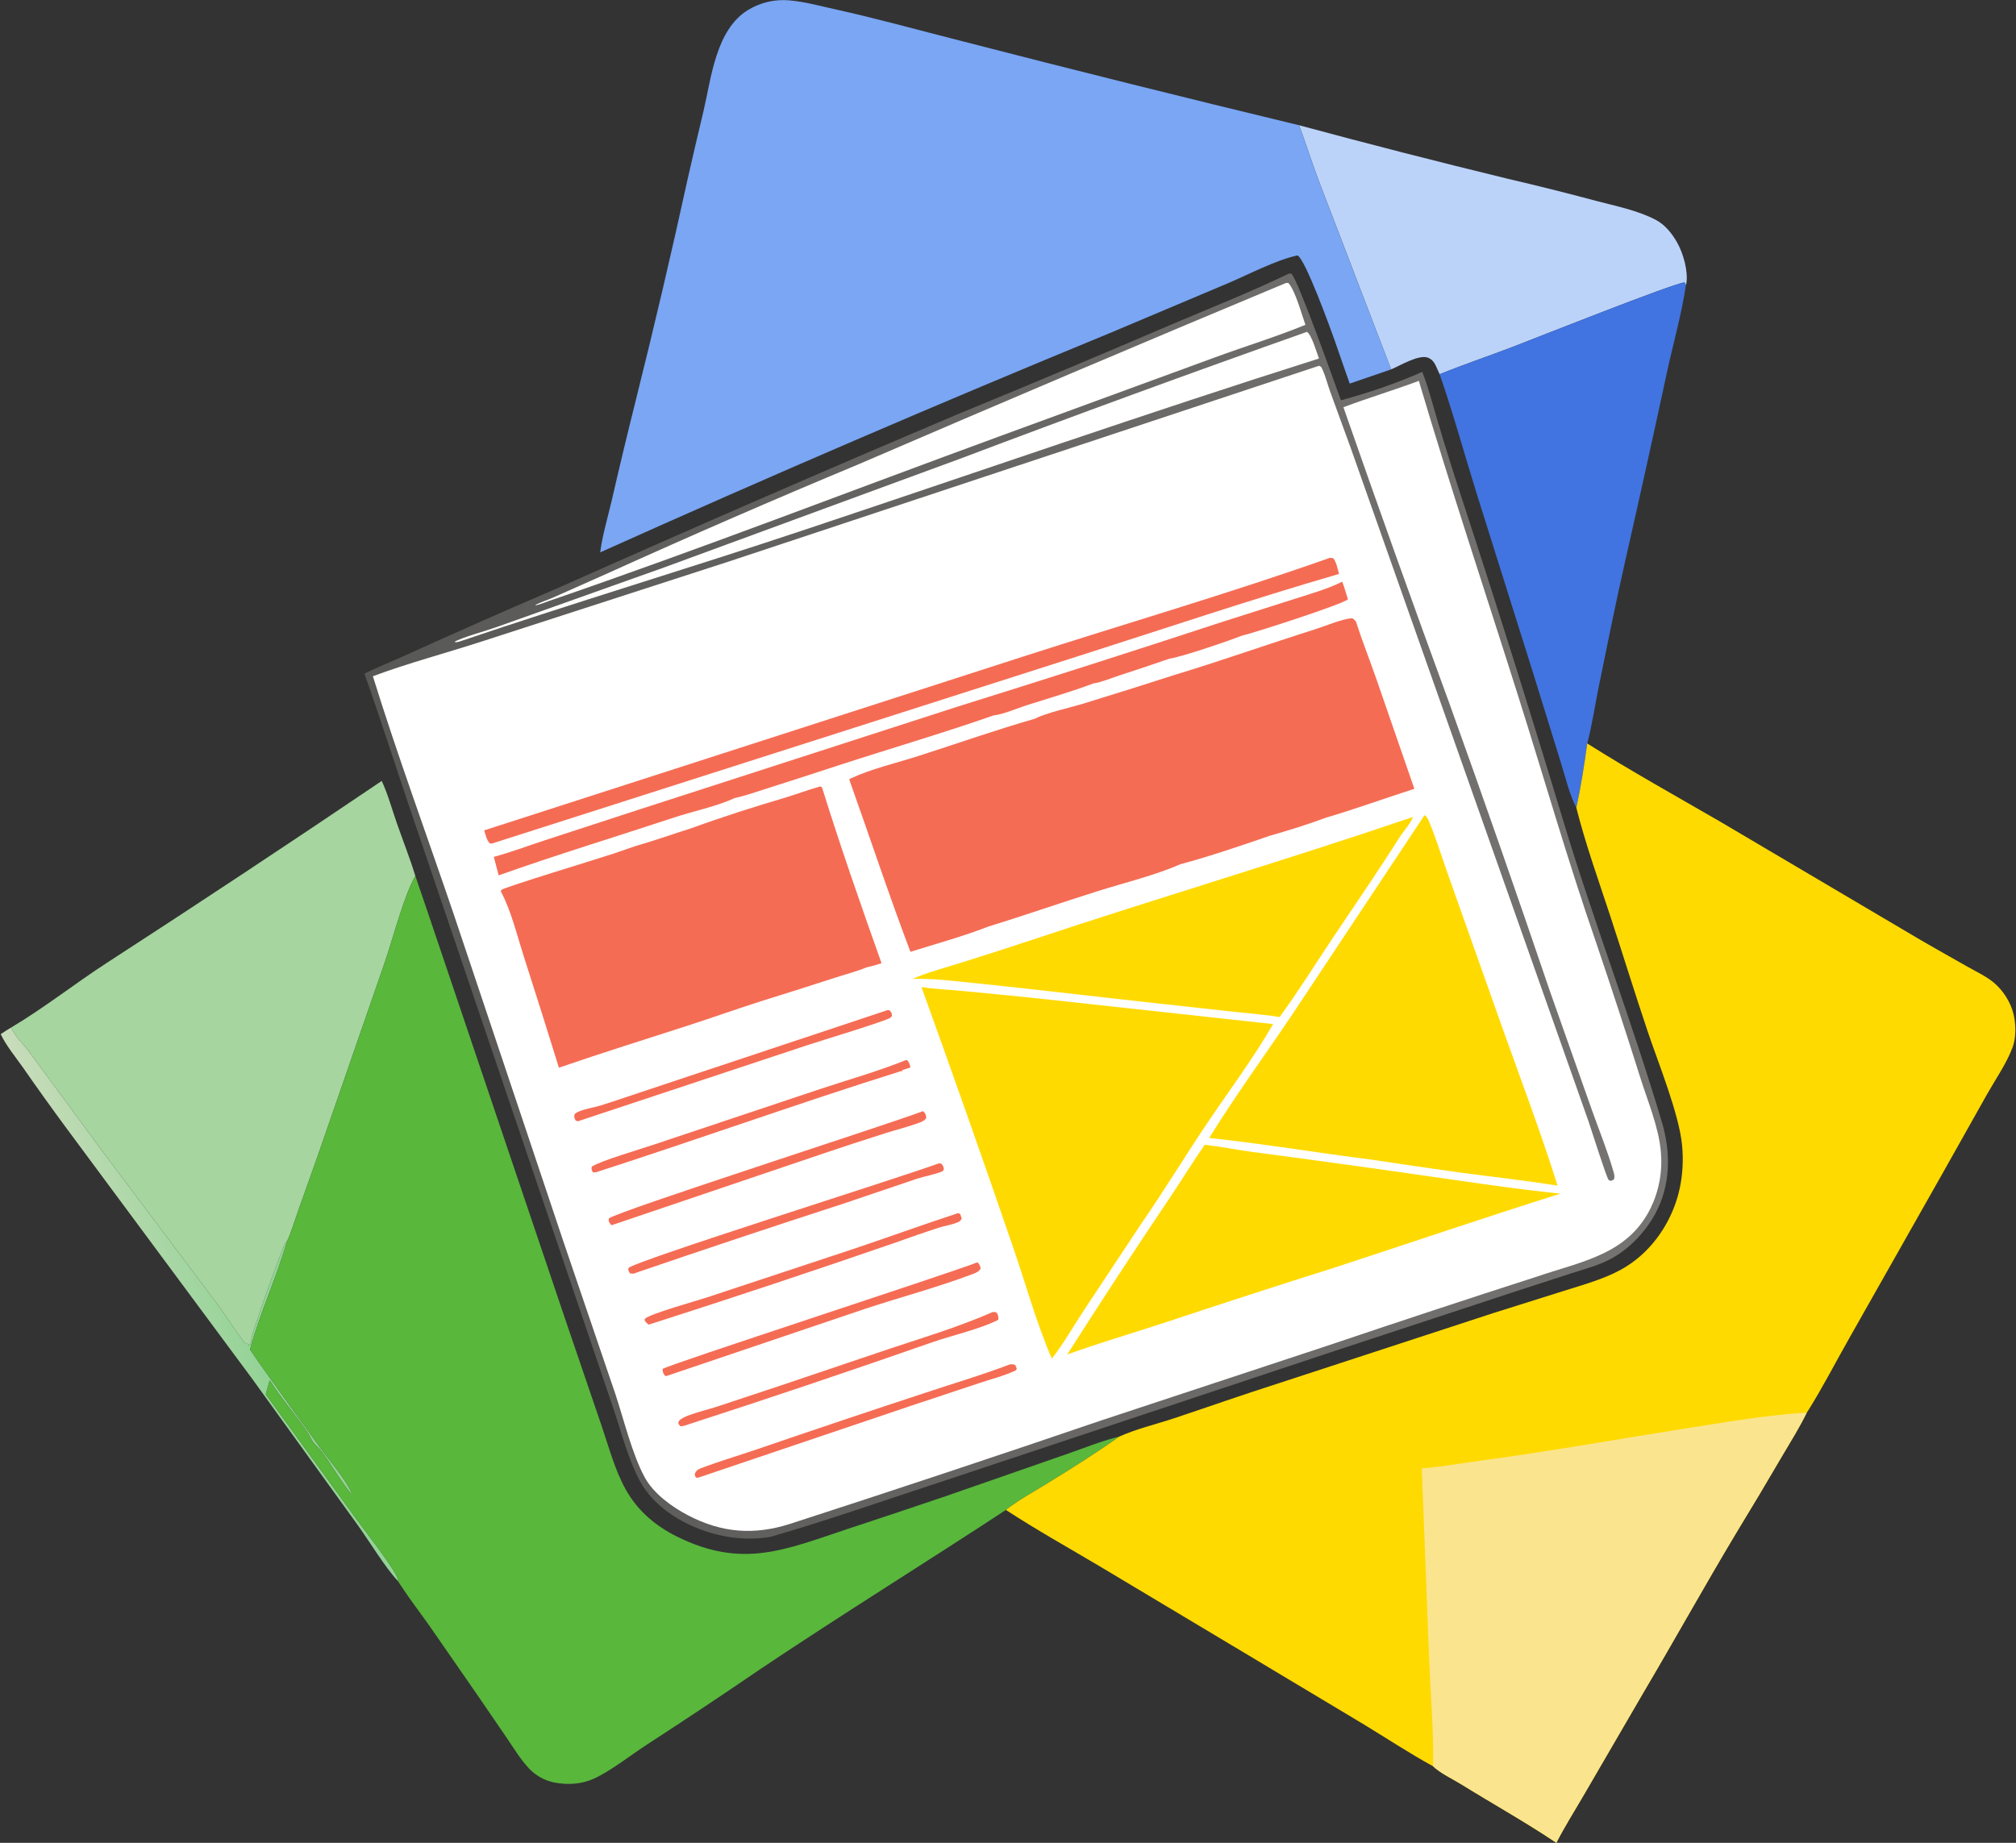
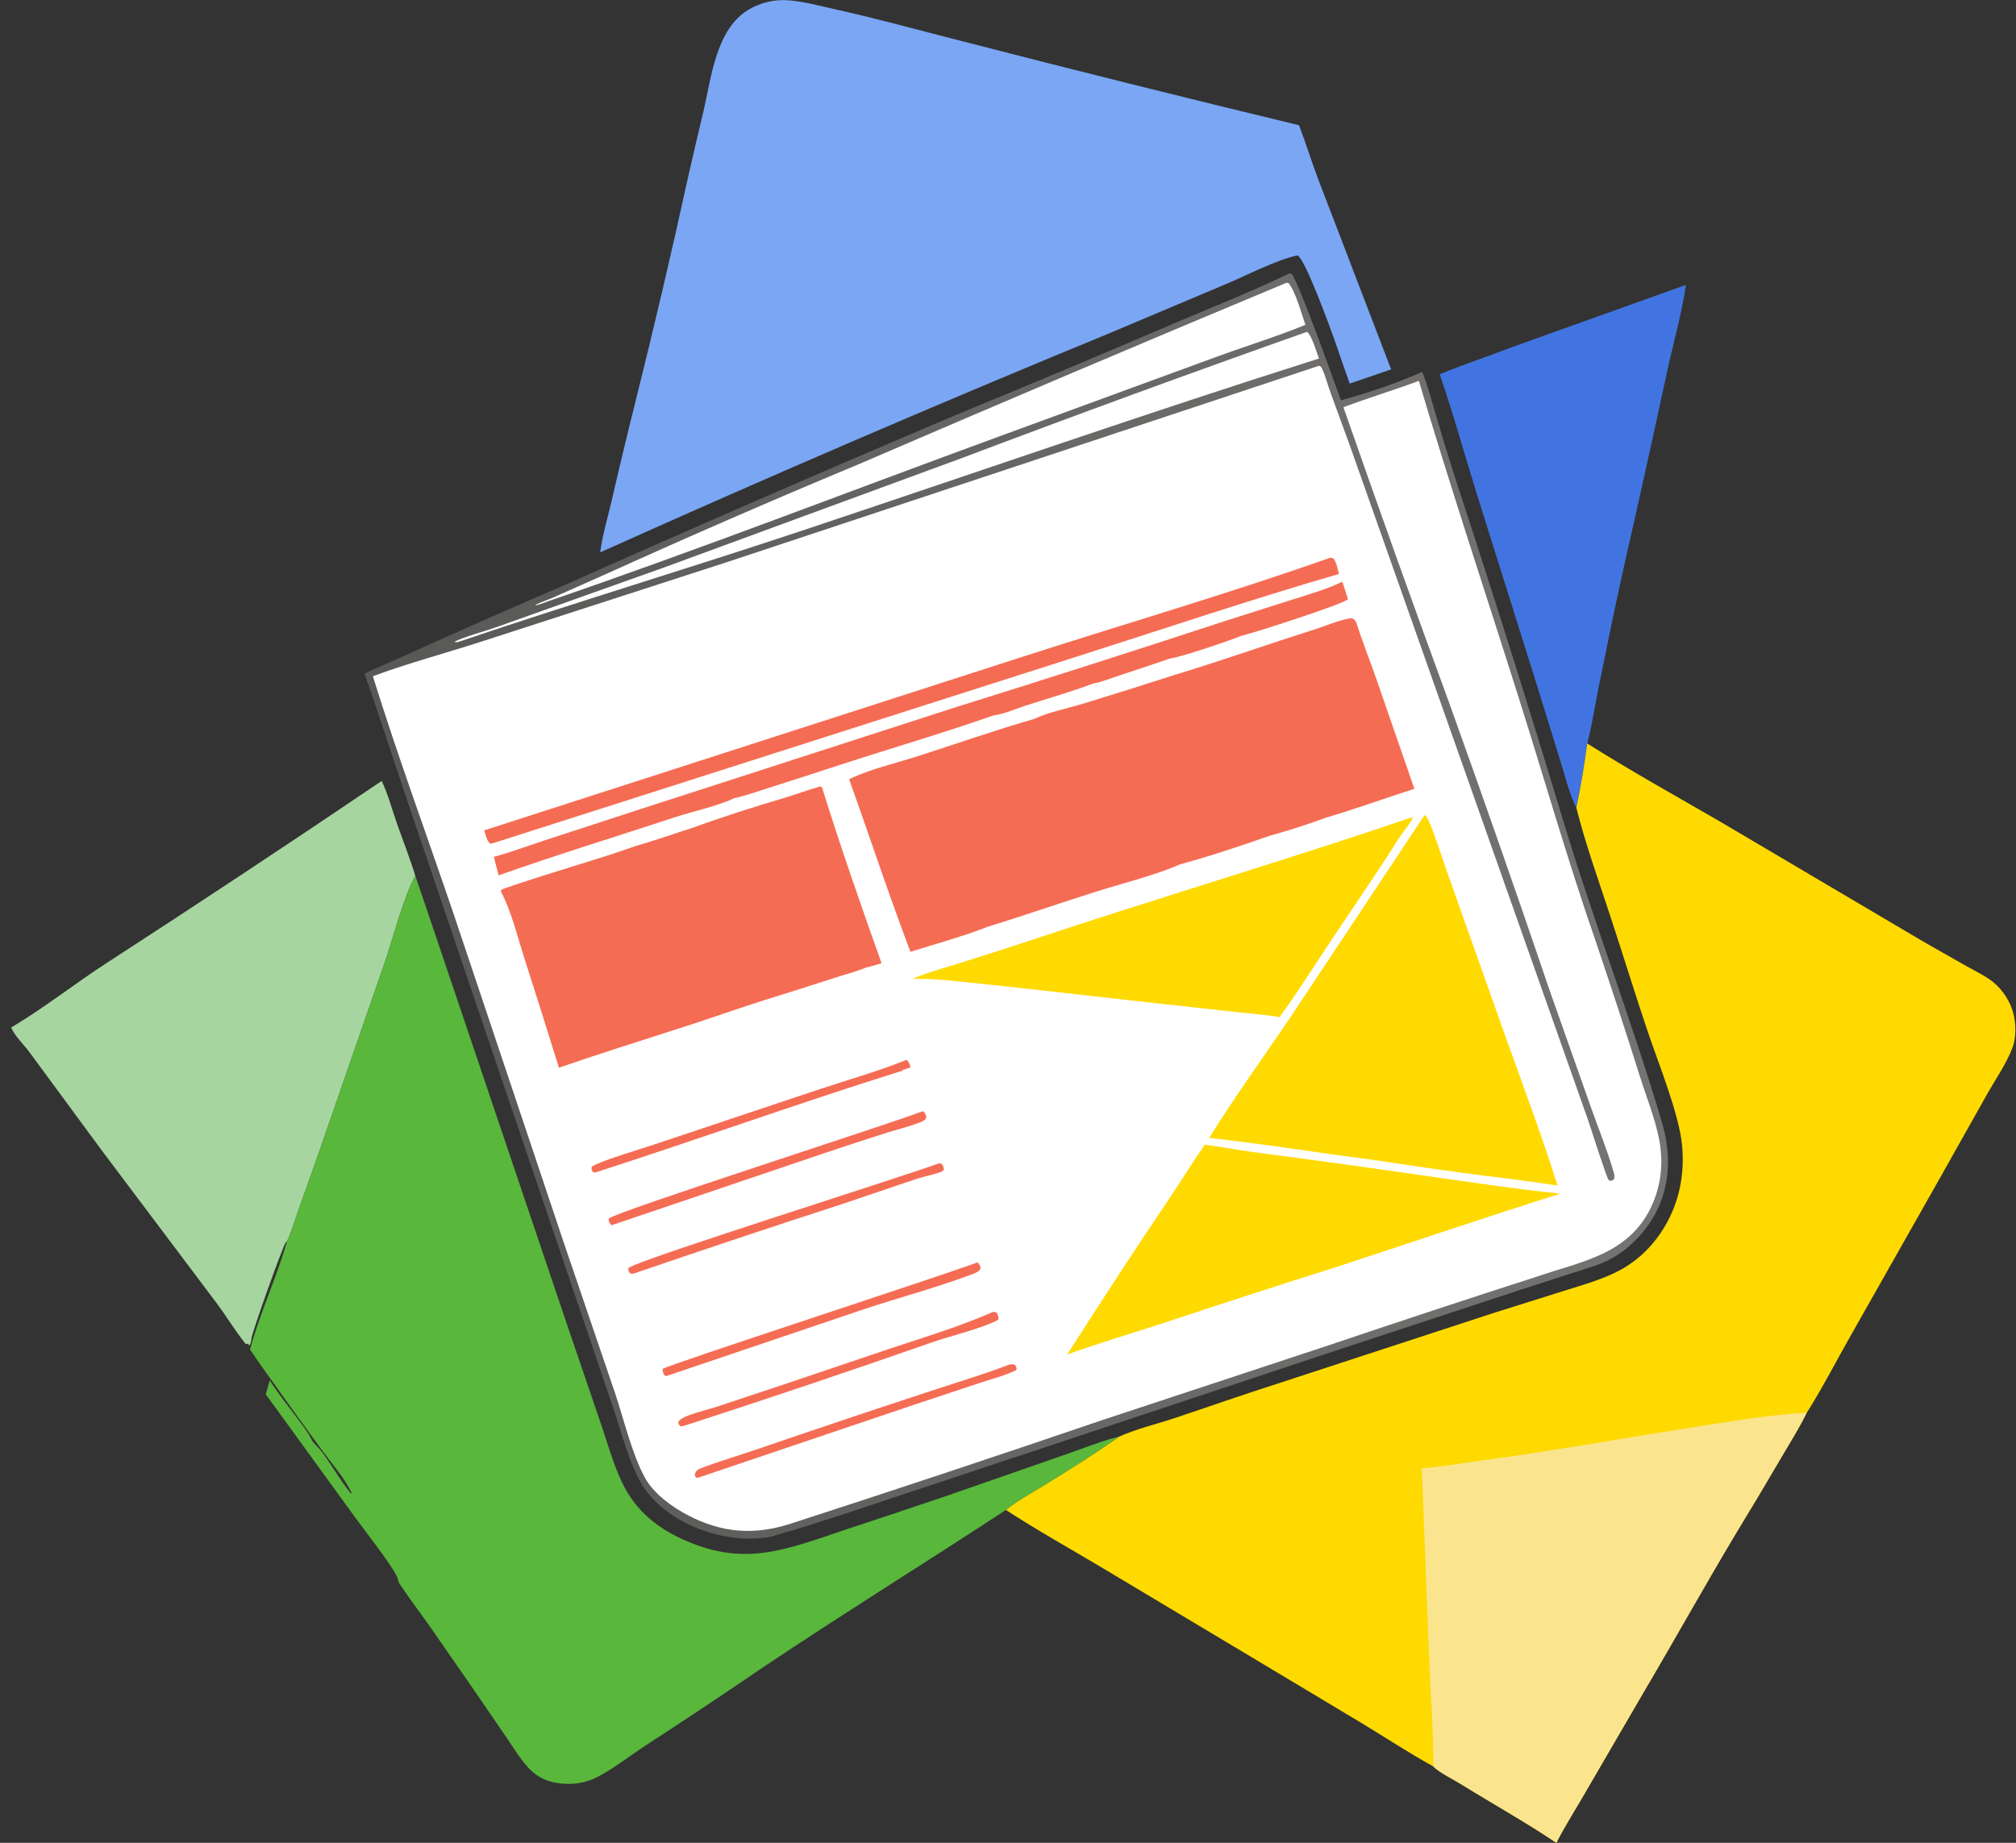
<svg xmlns="http://www.w3.org/2000/svg" width="887" height="811" viewBox="0 0 887 811" fill="none">
  <rect x="0" y="0" width="887" height="811" fill="#333333" stroke="none" />
-   <path d="M0.312 455.12C1.799 454.07 3.318 453.133 4.883 452.205C6.749 456.29 10.544 459.694 13.178 463.344L44.952 506.522L94.798 572.805C99.407 578.863 103.397 585.635 108.141 591.527L108.7 591.351L109.385 591.503L109.409 592.098L109.077 592.355C110.246 591.709 110.09 591.661 110.436 590.437C110.655 589.66 110.569 589.927 110.638 588.95C110.791 586.776 124.492 547.969 125.805 546.675C125.942 546.54 126.112 546.444 126.266 546.328C121.666 562.399 114.369 577.742 110.016 593.869C112.413 597.458 114.871 601.004 117.39 604.507C125.23 615.548 133.142 626.536 141.128 637.471C145.168 643.016 152.093 651.027 154.724 657.065L154.266 657.114C150.207 652.245 145.682 644.414 141.784 639.092C140.521 637.369 138.72 636.025 137.528 634.279C136.74 633.125 136.261 631.798 135.48 630.636C130.17 622.733 123.789 615.537 118.666 607.478L116.937 613.609L156.408 667.984C161.305 674.741 170.746 686.541 174.436 693.381C174.949 694.332 175.127 695.015 175.317 696.058C169.635 690.129 162.435 678.149 157.299 671.034L110.829 606.607L29.451 496.79C22.814 487.809 16.309 478.733 9.937 469.562C6.66 464.92 2.76 460.243 0.312 455.12Z" fill="url(#paint0_linear_228_290)" />
-   <path d="M571.559 55.109C602.109 63.367 632.759 71.231 663.511 78.703C676.493 81.727 689.422 84.964 702.298 88.413C711.052 90.712 720.226 92.508 728.324 96.656C732.497 98.793 735.672 102.741 737.937 106.782C740.625 111.58 742.85 119.38 741.949 124.839C741.919 125.02 741.839 125.189 741.785 125.365L741.148 124.295C736.786 124.447 674.039 149.412 665.609 152.637C654.907 156.731 644.037 160.375 633.422 164.695L632.529 162.737C631.544 160.553 630.867 158.582 628.542 157.514C624.516 155.664 616.049 160.911 612.073 162.556L579.905 78.673C576.98 70.866 574.523 62.893 571.559 55.109Z" fill="#BCD3F9" />
-   <path d="M633.422 164.697C644.037 160.377 654.907 156.733 665.609 152.639C674.039 149.414 736.786 124.449 741.148 124.297L741.785 125.367C739.922 138.092 736.221 150.988 733.485 163.587C727.48 191.499 721.313 219.375 714.986 247.216C710.874 265.363 707.198 283.676 703.475 301.911C701.766 310.286 700.534 318.925 698.346 327.182C697.065 336.624 695.597 346.144 693.545 355.45C690.468 349.505 688.774 342.063 686.768 335.662L675.126 298.057L649.693 217.155C644.253 199.71 639.413 181.955 633.422 164.697Z" fill="#4174E1" />
+   <path d="M633.422 164.697C644.037 160.377 654.907 156.733 665.609 152.639L741.785 125.367C739.922 138.092 736.221 150.988 733.485 163.587C727.48 191.499 721.313 219.375 714.986 247.216C710.874 265.363 707.198 283.676 703.475 301.911C701.766 310.286 700.534 318.925 698.346 327.182C697.065 336.624 695.597 346.144 693.545 355.45C690.468 349.505 688.774 342.063 686.768 335.662L675.126 298.057L649.693 217.155C644.253 199.71 639.413 181.955 633.422 164.697Z" fill="#4174E1" />
  <path d="M4.883 452.206C19.276 443.663 32.678 433.063 46.722 423.923C87.393 397.57 127.801 370.821 167.946 343.676C170.664 349.439 172.43 356.049 174.539 362.084C177.268 369.895 180.333 377.618 182.761 385.528C177.937 393.541 172.737 413.496 169.427 423.154L139.707 508.913L130.884 533.749C129.405 537.883 128.126 542.377 126.266 546.329C126.112 546.445 125.942 546.541 125.805 546.676C124.492 547.97 110.791 586.777 110.638 588.951C110.569 589.928 110.655 589.661 110.436 590.438C110.09 591.662 110.246 591.71 109.077 592.356L109.409 592.099L109.385 591.504L108.7 591.352L108.141 591.528C103.397 585.636 99.407 578.864 94.798 572.806L44.952 506.523L13.178 463.345C10.544 459.695 6.749 456.291 4.883 452.206Z" fill="#A6D59F" />
  <path d="M182.761 385.527L188.604 402.666L249.108 581.822L264.707 627.529C267.9 636.835 270.534 646.985 275.355 655.581C280.573 664.885 288.409 671.558 297.921 676.257C326.744 690.494 345.326 682.047 373.39 672.714C387.76 667.994 402.107 663.199 416.429 658.33L468.572 640.19C476.411 637.51 484.385 634.198 492.417 632.228C482.178 639.551 471.477 646.2 460.779 652.824C454.752 656.556 448.125 660.1 442.577 664.501C406.775 687.983 370.365 710.526 334.787 734.369C317.977 745.863 301.029 757.147 283.942 768.223C277.128 772.712 268.318 779.644 260.999 782.887C255.618 785.271 249.477 785.566 243.748 784.425C243.243 784.319 242.743 784.195 242.247 784.053C241.751 783.911 241.262 783.75 240.778 783.571C240.294 783.393 239.817 783.197 239.348 782.983C238.878 782.77 238.418 782.54 237.966 782.292C237.513 782.045 237.07 781.781 236.637 781.501C236.204 781.221 235.782 780.926 235.371 780.614C234.959 780.303 234.56 779.977 234.173 779.637C233.785 779.297 233.411 778.942 233.05 778.574C229.155 774.555 226.085 769.412 222.941 764.79L209.622 745.33L188.74 715.194C184.697 709.462 180.331 703.845 176.502 697.974C176.102 697.361 175.606 696.728 175.317 696.058C175.127 695.015 174.949 694.332 174.436 693.381C170.746 686.541 161.305 674.741 156.408 667.984L116.937 613.609L118.666 607.478C123.789 615.537 130.17 622.733 135.48 630.636C136.261 631.798 136.74 633.125 137.528 634.279C138.72 636.025 140.521 637.369 141.784 639.092C145.682 644.414 150.207 652.245 154.266 657.114L154.724 657.065C152.093 651.027 145.168 643.016 141.128 637.471C133.142 626.536 125.229 615.548 117.39 604.507C114.87 601.004 112.412 597.458 110.016 593.869C114.369 577.742 121.666 562.399 126.266 546.328C128.126 542.376 129.405 537.882 130.884 533.748L139.707 508.912L169.427 423.153C172.737 413.495 177.937 393.54 182.761 385.527Z" fill="#59B73C" />
  <path d="M264.074 243.085C265.058 235.502 267.388 227.754 269.136 220.299C272.47 205.78 275.946 191.295 279.562 176.844C287.764 144.086 295.469 111.211 302.677 78.22C304.911 68.386 307.206 58.566 309.56 48.761C312.934 34.211 315.017 13.022 329.076 4.43C329.748 4.015 330.436 3.628 331.14 3.269C331.844 2.909 332.56 2.579 333.289 2.278C334.019 1.976 334.76 1.703 335.512 1.461C336.264 1.219 337.024 1.007 337.793 0.826C338.562 0.644 339.337 0.494 340.117 0.375C340.898 0.256 341.682 0.168 342.47 0.112C343.258 0.056 344.047 0.031 344.836 0.038C345.626 0.045 346.415 0.084 347.201 0.155C353.941 0.72 360.718 2.603 367.311 4.056C385.59 8.086 403.701 13.143 421.85 17.744C471.651 30.608 521.553 43.063 571.557 55.11C574.521 62.894 576.978 70.867 579.903 78.674L612.071 162.557L593.852 168.815C591.584 162.535 589.476 156.199 587.259 149.901C585.412 144.655 574.324 114.047 570.872 112.391C561.389 114.454 549.635 120.659 540.47 124.567L487.767 146.806C412.688 177.701 338.124 209.794 264.074 243.085Z" fill="#7AA6F4" />
  <path d="M698.346 327.182C717.532 339.316 737.304 350.263 756.932 361.644L839.158 410.21C847.722 415.368 856.524 420.194 865.197 425.17C869.159 427.443 873.464 429.377 877.021 432.264C881.257 435.702 884.662 441.043 885.928 446.348C886.978 450.752 887.094 456.518 885.54 460.784C882.986 467.794 878.158 474.704 874.454 481.226L854.506 516.706L813.876 588.495C807.814 599.14 802.127 610.271 795.629 620.638C795.408 620.991 795.17 621.334 794.927 621.673C791.753 628.214 787.81 634.453 784.125 640.717C777.409 652.236 770.577 663.686 763.628 675.067C749.829 698.123 736.776 721.652 723.108 744.79L697.505 788.805C693.268 796.153 688.618 803.425 684.759 810.966C671.13 801.814 656.86 793.865 642.913 785.232C639.154 782.905 633.66 780.338 630.536 777.319C619.944 771.504 609.827 764.801 599.492 758.542L546.454 726.757L483.817 689.28C470.057 681.103 455.976 673.251 442.578 664.502C448.126 660.101 454.753 656.557 460.78 652.825C471.478 646.201 482.179 639.552 492.418 632.229C499.918 628.835 508.79 626.754 516.637 624.139C531.793 619.089 546.829 613.776 562.054 608.927L657.08 577.844L687.932 568.136C696.3 565.481 705.221 563.075 712.957 558.872C721.095 554.452 727.624 547.836 732.363 539.908C738.898 528.975 741.258 516.755 740.094 504.122C738.831 490.414 729.689 467.995 724.964 453.962C719.275 437.066 714.043 420.025 708.476 403.089C703.243 387.166 697.67 371.723 693.545 355.45C695.597 346.144 697.065 336.624 698.346 327.182Z" fill="#FFDA00" />
  <path d="M794.929 621.672C791.755 628.213 787.812 634.452 784.127 640.716C777.411 652.235 770.578 663.685 763.63 675.066C749.831 698.122 736.778 721.651 723.11 744.789L697.507 788.804C693.27 796.152 688.62 803.424 684.761 810.965C671.132 801.813 656.862 793.864 642.915 785.231C639.156 782.904 633.662 780.337 630.538 777.318C630.815 762.043 629.48 746.553 628.851 731.289L625.555 646.207C634.019 645.589 642.691 643.959 651.122 642.84C681.689 638.783 712.175 633.263 742.651 628.478C760.014 625.751 777.367 622.729 794.929 621.672Z" fill="#FAE58E" />
  <path d="M567.021 120.43L568.173 120.422C570.944 122.666 587.444 169.203 589.972 176.161C601.955 172.922 614.395 168.719 625.747 163.66C628.416 170.31 630.176 177.473 632.246 184.338C635.592 195.649 639.104 206.909 642.782 218.117C658.348 265.65 673.355 313.358 687.803 361.242C701.248 405.75 717.985 449.313 731.22 493.893C735.219 507.364 735.081 521.739 728.204 534.291C723.598 542.699 716.023 550.506 707.35 554.717C702.368 557.135 696.775 558.613 691.513 560.309L667.894 567.982L587.393 594.475L413.842 652.192C389.023 660.292 364.225 669.076 339.147 676.297C327.067 678.476 314.294 676.181 303.258 670.979C294.533 666.867 286.165 660.366 281.55 651.761C276.325 642.019 273.478 630.552 269.937 620.083L250.52 562.754L180.586 356.502C173.784 336.503 167.414 316.378 160.355 296.463C166.316 293.466 172.665 291.022 178.745 288.23C201.205 278.024 223.774 268.064 246.451 258.351C304.648 232.388 363.085 206.981 421.763 182.128C453.351 169.145 484.839 155.924 516.227 142.465C533.177 135.271 550.442 128.437 567.021 120.43Z" fill="url(#paint1_linear_228_290)" />
  <path d="M575.037 146.043C577.128 147.389 579.338 155.209 580.324 157.776C504.037 181.932 428.577 208.294 352.677 233.593C302.999 250.152 252.842 265.153 203.246 281.974C202.188 282.267 200.967 282.904 199.949 282.475C202.928 280.603 214.159 277.536 218.381 276.001L292.197 249.727L422.489 201.851C473.138 182.698 523.987 164.096 575.037 146.043Z" fill="white" />
  <path d="M565.877 124.505L566.82 124.504C569.919 127.816 572.723 138.429 574.362 142.953C561.438 148.249 547.938 152.371 534.819 157.179L439.69 192.039C373.697 216.218 308.121 241.634 241.634 264.448C239.66 265.172 237.696 265.979 235.641 266.437L235.716 266.137C238.279 264.852 240.904 264.057 243.498 262.91L267.093 252.42C303.723 235.827 340.599 219.798 377.719 204.333C440.284 177.358 503.003 150.749 565.877 124.505Z" fill="white" />
  <path d="M580.288 160.992C581.309 161.244 581.382 161.575 581.838 162.572C583.262 165.684 584.14 169.317 585.326 172.559L594.212 196.925L698.936 493.547C699.809 496.072 706.895 518.439 707.737 519.214C707.986 519.444 708.321 519.559 708.613 519.731L710.056 519.11C710.527 517.877 710.284 516.998 709.932 515.757C707.326 506.579 703.57 497.399 700.36 488.385L681.877 436.048C667.561 393.862 652.874 351.806 637.814 309.879C621.894 266.446 606.314 222.891 591.074 179.214C602.031 175.078 613.294 171.727 624.268 167.609C638.081 214.317 653.499 260.492 668.166 306.936C679.531 342.921 689.899 379.165 702.267 414.829C708.977 434.628 715.475 454.497 721.76 474.435C724.979 484.635 729.864 496.252 730.748 506.911C730.844 507.971 730.905 509.034 730.931 510.098C730.955 511.162 730.944 512.226 730.896 513.289C730.848 514.353 730.765 515.413 730.646 516.471C730.526 517.529 730.37 518.582 730.179 519.628C729.987 520.676 729.761 521.715 729.5 522.747C729.238 523.779 728.941 524.801 728.61 525.812C728.278 526.824 727.913 527.824 727.514 528.81C727.114 529.797 726.682 530.769 726.217 531.726C716.146 552.087 695.92 555.083 676.373 561.758C645.861 571.586 615.421 581.629 585.053 591.886L484.629 625.067C439.072 640.613 393.396 655.801 347.602 670.631C331.764 675.695 317.562 674.625 302.7 666.858C295.587 663.141 287.476 657.268 283.595 650.037C278.075 639.753 274.452 624.62 270.717 613.397L247.719 545.865L199.578 402.173C187.723 367.305 174.995 332.785 164.055 297.599C179.687 291.784 195.921 287.504 211.79 282.362L320.199 247.268L580.288 160.992Z" fill="white" />
  <path d="M444.19 600.489C445.197 600.334 445.702 600.347 446.66 600.698L447.362 602.247L446.998 603.046C442.055 605.415 436.444 606.824 431.239 608.551L401.57 618.41L308.47 649.865L306.732 650.407L305.984 649.991L305.672 648.66C306.271 647.342 306.713 646.814 308.11 646.271C316.145 643.147 325.049 640.56 333.277 637.739C357.856 629.308 382.488 621.035 407.173 612.921C419.5 608.817 432.056 605.128 444.19 600.489Z" fill="#F56C54" />
-   <path d="M421.193 533.988C421.951 533.887 421.514 533.866 422.475 534.266L423.143 536.287C422.56 537.328 422.29 537.527 421.139 538.011C418.663 539.052 415.664 539.441 413.066 540.27C406.745 542.338 400.458 544.505 394.205 546.771C358.088 559.248 321.832 571.306 285.436 582.947C284.597 582.438 284.248 581.942 283.648 581.181L283.76 580.317C286.462 578.026 306.478 572.484 311.123 570.945L375.146 549.753C390.535 544.615 405.768 539.03 421.193 533.988Z" fill="#F56C54" />
-   <path d="M390.576 444.512L391.36 444.621C392.245 445.593 392.292 445.686 392.474 446.986C392.216 447.296 392.02 447.671 391.699 447.914C389.864 449.3 360.776 458.128 355.804 459.768L254.222 493.47L253.274 493.093C252.619 491.856 252.552 491.8 252.763 490.427C253.191 489.984 253.287 489.829 253.912 489.507C256.719 488.064 261.171 487.473 264.277 486.493C273.57 483.562 282.78 480.335 292.039 477.297L390.576 444.512Z" fill="#F56C54" />
  <path d="M413.017 511.998L414.029 512.028C414.919 512.874 414.954 513.187 415.297 514.386C415.132 514.705 415.087 515.124 414.803 515.343C413.582 516.284 405.836 517.956 403.762 518.636L371.081 529.703C340.195 539.72 309.394 549.991 278.677 560.517L277.336 560.45C276.495 559.384 276.434 559.414 276.48 558.07C278.87 555.024 395.671 518.371 413.017 511.998Z" fill="#F56C54" />
  <path d="M398.637 466.504L399.154 466.597C400.106 467.642 400.256 468.402 400.585 469.735C399.412 470.216 398.184 470.542 396.97 470.907L396.991 471.581L396.546 471.347C351.462 485.466 306.971 501.484 261.995 515.964L260.86 515.89C260.265 514.738 260.147 514.674 260.371 513.417C264.313 510.817 281.745 505.747 287.659 503.73L360.692 479.316C373.323 475.129 386.302 471.49 398.637 466.504Z" fill="#F56C54" />
  <path d="M436.673 577.447C437.725 577.308 437.749 577.303 438.665 577.835C439.12 579.043 439.424 579.524 439.221 580.82C431.57 584.811 418.782 587.704 410.235 590.691C373.998 603.359 337.619 615.606 301.098 627.432C300.61 627.594 299.935 627.64 299.422 627.721L298.434 626.547L298.962 627.585C298.373 626.513 298.366 626.569 298.648 625.381C299.978 624.004 301.777 623.314 303.552 622.669C307.438 621.257 311.52 620.308 315.461 619.039L343.292 609.805L391.798 593.434C406.764 588.493 422.254 583.758 436.673 577.447Z" fill="#F56C54" />
  <path d="M430.032 555.537C430.113 555.602 430.207 555.653 430.275 555.731C431.004 556.57 431.398 557.205 431.43 558.316C430.668 559.645 429.445 560.12 428.066 560.643C412.557 566.518 396.21 570.848 380.438 576.054L293.098 605.607L292.475 605.364C291.757 604.141 291.542 603.848 291.516 602.451C293.463 600.748 416.14 560.919 430.032 555.537Z" fill="#F56C54" />
  <path d="M406.06 489.01C406.181 489.097 406.325 489.158 406.423 489.271C407.315 490.296 407.464 490.811 407.526 492.092C406.567 493.34 405.243 493.799 403.804 494.321C399.193 495.996 394.286 497.197 389.592 498.685C380.07 501.708 370.578 504.82 361.114 508.021L269.116 539.192C268.975 539.066 268.81 538.963 268.694 538.814C267.925 537.824 267.679 537.461 267.862 536.239C271.446 533.085 390.894 494.833 406.06 489.01Z" fill="#F56C54" />
  <path d="M501.218 228.633C501.821 228.686 502.422 228.76 503.021 228.855C508.28 229.732 511.089 233.243 513.933 237.36C509.588 239.064 504.97 240.252 500.489 241.54C497.189 242.663 493.866 243.618 490.503 244.535C490.109 241.017 489.775 237.813 491.629 234.591C493.688 231.014 497.403 229.582 501.218 228.633Z" fill="white" />
  <path d="M408.604 255.61C410.131 255.471 411.739 255.454 413.259 255.687C418.221 256.447 421.385 260.18 424.32 263.874L410.133 268.838C407.327 269.812 402.341 272.154 399.366 270.925C398.081 270.394 397.959 269.852 397.38 268.677C397.336 267.33 397.59 266.317 398.116 265.093C400.233 260.168 403.83 257.527 408.604 255.61Z" fill="white" />
  <path d="M585.14 245.485C585.768 245.451 586.141 245.594 586.733 245.779C588.097 247.77 588.519 250.282 589.128 252.591C550.777 263.698 512.807 276.509 474.761 288.641L217.105 371.011C216.445 371.288 216.187 371.233 215.49 371.173C214.071 369.608 213.648 367.409 213.031 365.428L449.681 289.097C494.783 274.556 540.459 261.274 585.14 245.485Z" fill="#F56C54" />
  <path d="M217.273 377.092C224.751 375.075 232.132 372.293 239.494 369.872L280.875 356.37L421.464 310.928C460.573 298.729 499.588 286.235 538.508 273.448L570.228 263.371C577.003 261.186 584.157 259.183 590.538 255.998C591.526 258.511 592.248 261.164 593.059 263.741C591.265 265.747 551.875 278.515 546.342 279.763C540.74 282.016 519.787 289.154 514.577 289.853C507.254 292.4 499.902 294.862 492.521 297.239C488.892 298.431 484.775 300.197 481.037 300.781C471.504 304.382 461.6 307.201 451.892 310.308C447.353 311.76 441.792 314.283 437.094 314.859C414.754 322.677 391.903 329.341 369.384 336.667C358.78 340.154 348.159 343.587 337.519 346.966C332.782 348.439 327.929 350.241 323.082 351.242C316.321 354.575 304.426 357.185 296.818 359.697C271.026 368.212 244.985 376.151 219.387 385.224L217.273 377.092Z" fill="#F56C54" />
  <path d="M621.462 359.602L621.633 359.699C620.643 362.413 617.526 365.723 615.883 368.327C606.366 383.419 596.181 398.128 586.275 412.97C578.559 424.529 571.193 436.374 562.994 447.595C556.901 446.543 550.58 446.123 544.429 445.437L508.859 441.528C479.396 438.326 449.969 434.724 420.478 431.796C414.144 431.127 407.858 430.595 401.484 430.801C408.077 427.905 415.264 426.061 422.131 423.893C433.218 420.433 444.272 416.873 455.292 413.211C510.502 394.839 566.39 378.362 621.462 359.602Z" fill="#FFDA00" />
  <path d="M530.058 503.789C537.127 504.601 544.214 506.049 551.289 506.997C576.402 510.29 601.493 513.743 626.563 517.357C646.523 520.185 666.509 523.251 686.562 525.308C653.379 535.738 620.444 546.988 587.375 557.779C561.94 565.812 536.568 574.038 511.258 582.456C497.365 586.991 483.299 591.124 469.555 596.087C484.357 572.816 499.46 549.741 514.864 526.862C520.002 519.22 524.783 511.337 530.058 503.789Z" fill="#FFDA00" />
  <path d="M626.773 358.729C627.051 358.95 627.388 359.112 627.609 359.39C629.517 361.791 635.316 379.954 636.766 383.926L661.253 452.993C669.412 475.843 678.033 498.638 685.293 521.789C671.265 519.515 657.077 517.973 642.988 516.108C629.75 514.264 616.523 512.334 603.309 510.318C579.522 507.333 555.861 503.349 532.023 500.792C543.34 482.455 556.16 464.882 568.203 447.006L626.773 358.729Z" fill="#FFDA00" />
  <path d="M345.671 350.968C350.798 349.389 355.834 347.494 361.008 346.076L361.673 346.547C369.75 372.5 378.752 398.289 387.863 423.894C385.693 424.527 383.494 425.296 381.274 425.715C376.872 427.552 371.944 428.797 367.39 430.278C356.877 433.696 346.341 437.041 335.782 440.313C324.706 443.833 313.756 447.742 302.699 451.322C283.738 457.463 264.761 463.376 245.914 469.877C240.821 453.443 235.643 437.036 230.38 420.656C227.425 411.434 224.915 400.837 220.371 392.308L220.508 391.666C222.1 390.332 263.579 377.82 270.074 375.612L279.428 372.395C287.726 370.024 295.939 367.1 304.173 364.486C317.732 359.546 331.831 355.052 345.671 350.968Z" fill="#F56C54" />
-   <path d="M405.43 434.418C411.224 435.265 417.176 435.521 423.012 436.07C434.493 437.137 445.968 438.268 457.438 439.465L560.152 450.681C551.434 465.766 540.747 480.022 531.023 494.488C521.175 509.14 512.005 524.273 501.966 538.782L476.467 577.302C471.963 584.159 467.863 591.478 462.779 597.91C455.874 581.98 451.016 564.007 445.275 547.534C432.291 509.724 419.009 472.019 405.43 434.418Z" fill="#FFDA00" />
  <path d="M516.881 296.993C537.514 290.757 557.92 283.47 578.493 276.982C582.572 275.696 590.843 272.245 594.646 272.116C595.513 272.087 595.987 272.938 596.573 273.508C599.354 282.12 602.686 290.518 605.659 299.061L622.293 347.137C609.324 351.301 596.446 355.997 583.389 359.843C575.316 362.851 566.824 365.495 558.534 367.847C545.771 372.273 532.5 376.789 519.456 380.298C507.933 385.303 494.983 388.402 482.96 392.179C466.928 397.217 451.045 402.794 434.982 407.708C423.928 412.045 411.939 415.304 400.574 418.877C391.08 393.824 382.64 368.228 373.629 342.976L374.333 342.555C383.353 338.333 394.679 335.719 404.241 332.649C421.2 327.203 438.077 321.252 455.189 316.331C460.737 313.569 470.116 311.63 476.366 309.74C489.9 305.583 503.405 301.334 516.881 296.993Z" fill="#F56C54" />
  <defs>
    <linearGradient id="paint0_linear_228_290" x1="91.778" y1="523.482" x2="28.625" y2="543.048" gradientUnits="userSpaceOnUse">
      <stop stop-color="#93D396" />
      <stop offset="1" stop-color="#C9DCBB" />
    </linearGradient>
    <linearGradient id="paint1_linear_228_290" x1="165.869" y1="409.594" x2="727.967" y2="387.687" gradientUnits="userSpaceOnUse">
      <stop stop-color="#585856" />
      <stop offset="1" stop-color="#767472" />
    </linearGradient>
  </defs>
</svg>